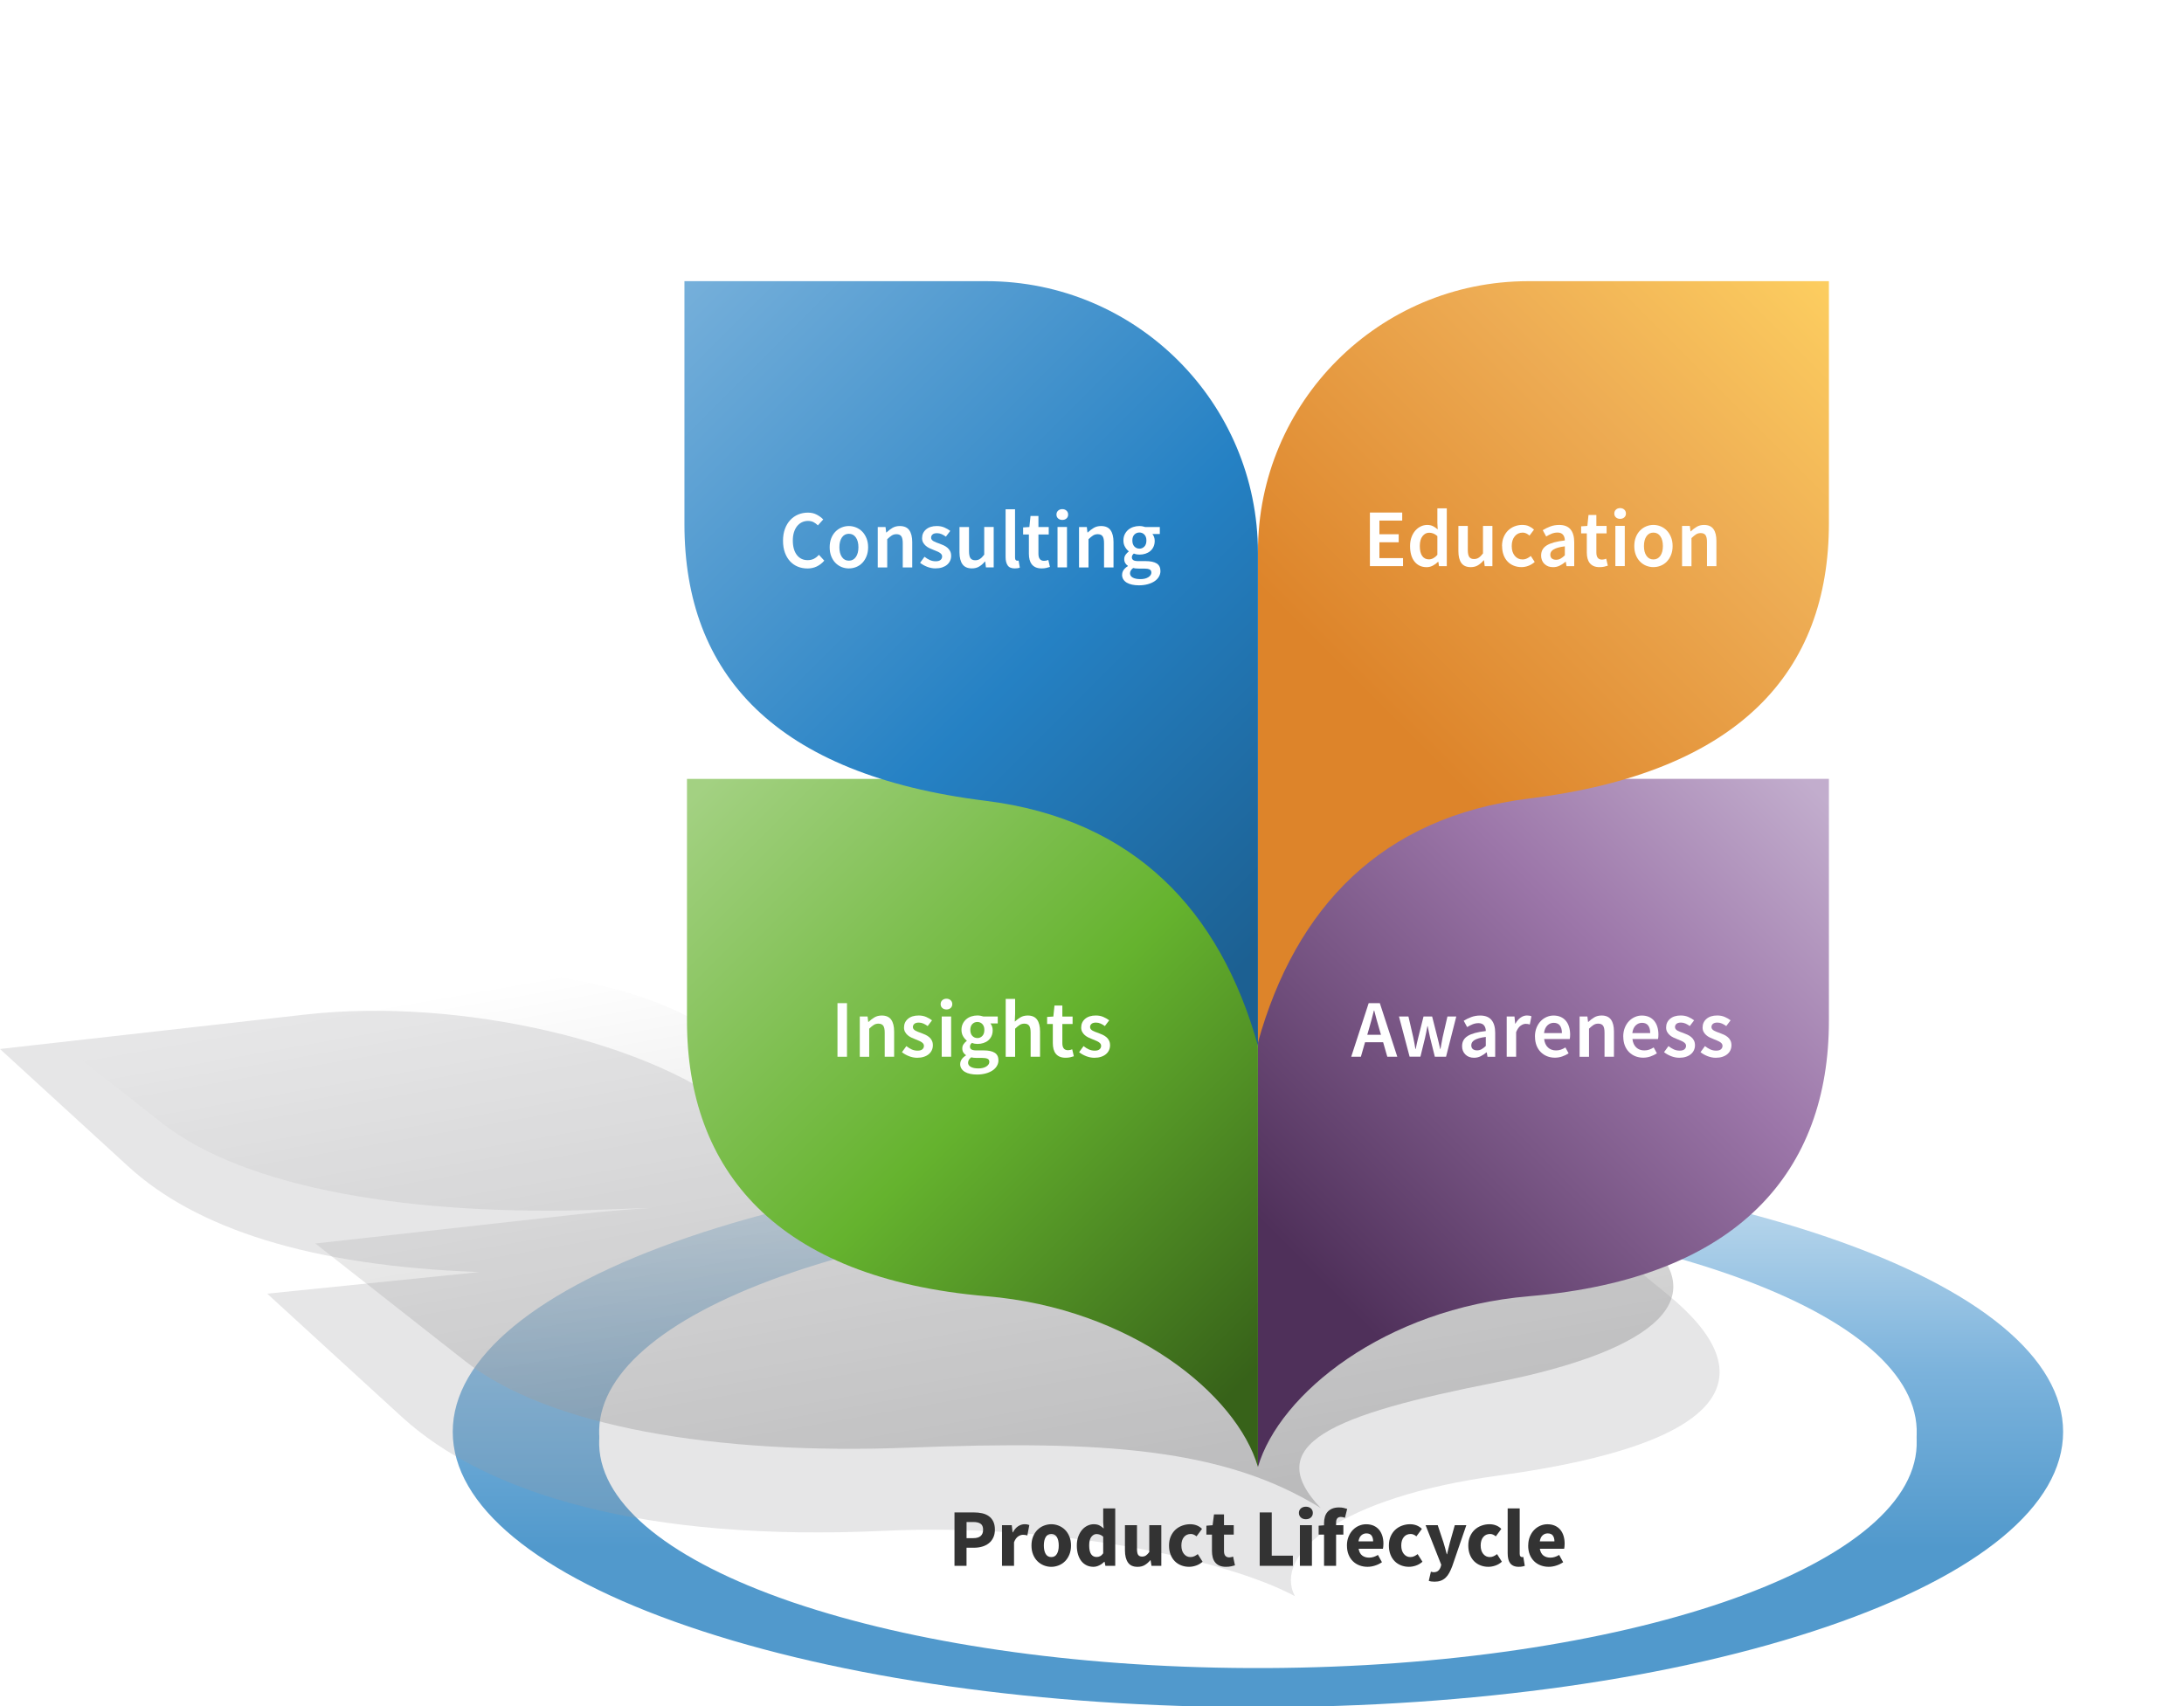
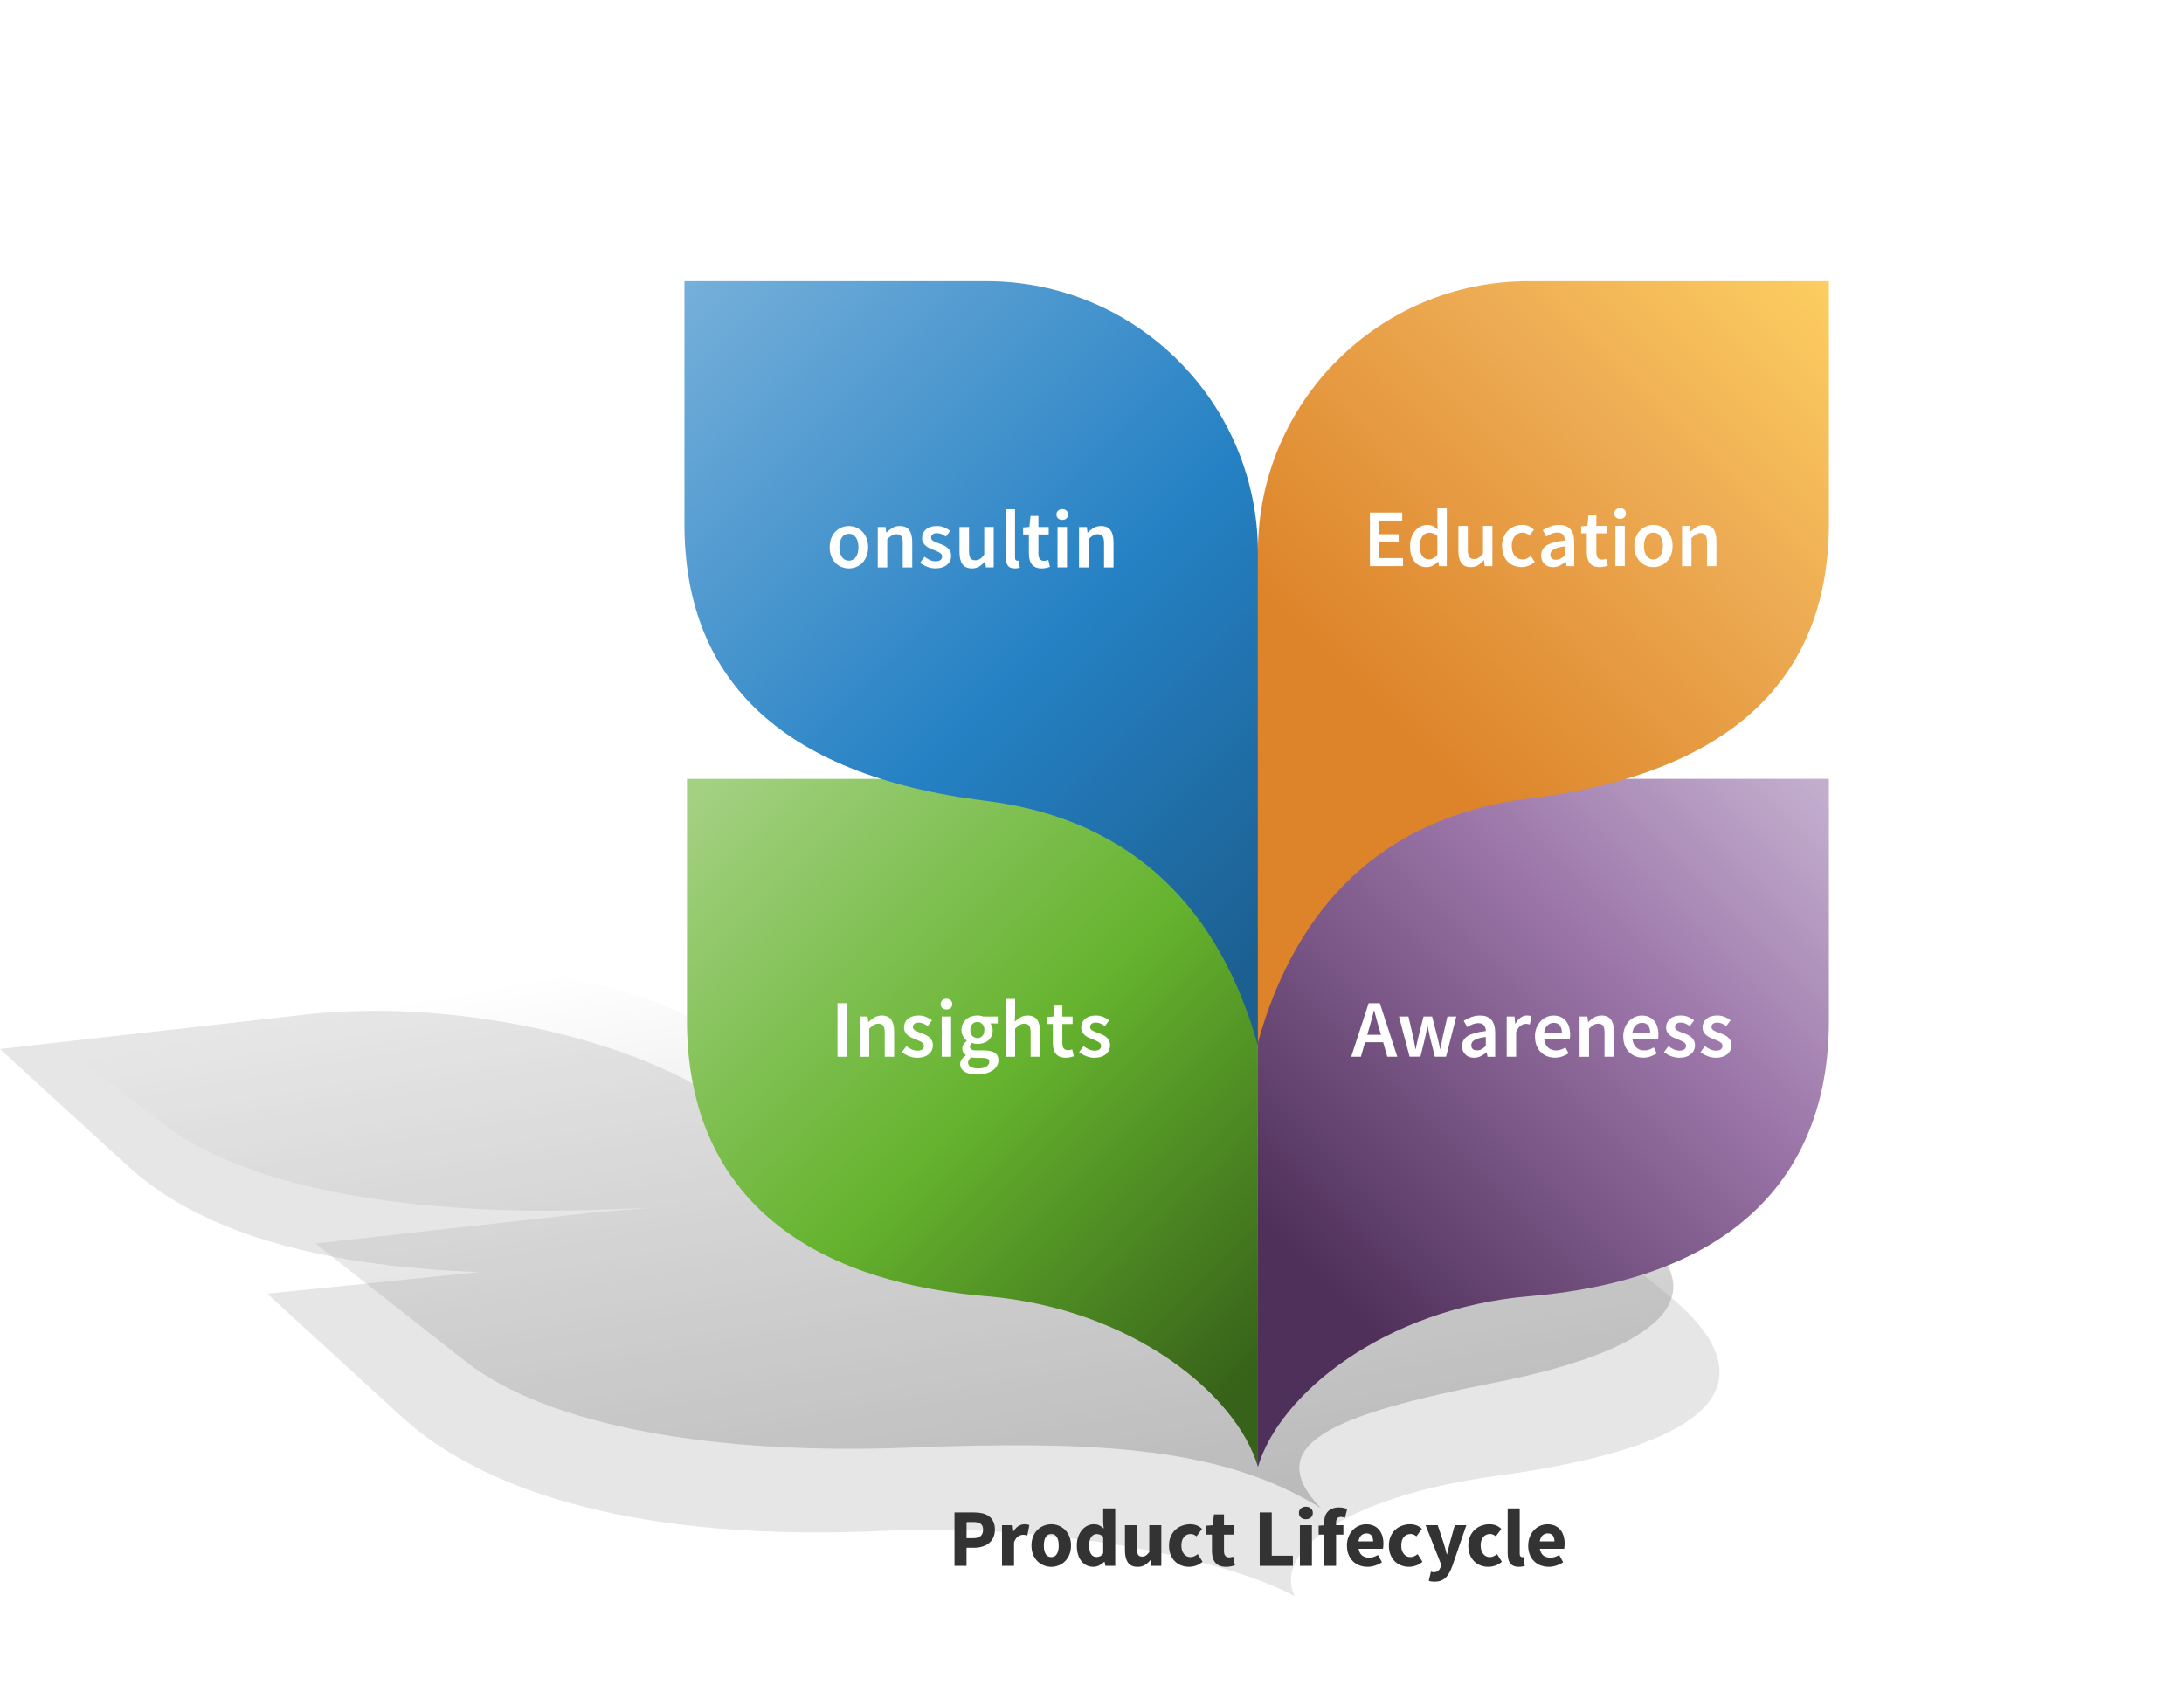
<svg xmlns="http://www.w3.org/2000/svg" width="800" height="625" viewBox="0 0 800 625" fill="none">
  <g id="00-product-lifecycle-coliquio-solutions-framework-800x625" clip-path="url(#clip0_2_83)">
    <rect width="800" height="625" fill="white" />
    <g id="Group 1">
      <g id="cycle">
        <g id="Group">
-           <path id="Vector" d="M460.78 441.99C461.04 441.99 461.3 441.99 461.56 441.99H461.66C461.88 441.99 462.1 441.99 462.32 441.99H462.54C462.73 441.99 462.92 441.99 463.11 441.99H463.21C526.76 442.2 586.41 450.77 631.42 466.16C676.26 481.5 701.28 501.81 702.08 523.45C702.08 523.53 702.08 523.62 702.08 523.7V523.73C702.08 523.79 702.08 523.86 702.08 523.92V524C702.08 524.07 702.08 524.15 702.08 524.22V524.26C702.08 524.35 702.08 524.44 702.08 524.53C702.08 524.62 702.08 524.71 702.08 524.8V524.83C702.08 524.91 702.08 524.98 702.08 525.06V525.14C702.08 525.2 702.08 525.27 702.08 525.33V525.36C702.08 525.44 702.08 525.52 702.08 525.6C701.28 547.25 676.26 567.56 631.42 582.89C586.58 598.22 527.2 606.78 463.91 607.06H463.89C463.66 607.06 463.42 607.06 463.19 607.06H463.1C462.92 607.06 462.73 607.06 462.54 607.06H462.31C462.09 607.06 461.87 607.06 461.65 607.06H461.55C461.29 607.06 461.03 607.06 460.77 607.06C460.51 607.06 460.25 607.06 459.99 607.06H459.89C459.67 607.06 459.45 607.06 459.23 607.06H459C458.82 607.06 458.62 607.06 458.44 607.06H458.36C458.12 607.06 457.89 607.06 457.65 607.06H457.64C394.83 606.79 335.88 598.36 291.17 583.24L291.11 583.22C290.96 583.17 290.81 583.12 290.65 583.07C290.48 583.01 290.31 582.95 290.14 582.9C289.97 582.84 289.8 582.78 289.63 582.72C289.48 582.67 289.33 582.62 289.18 582.56L289.12 582.54C244.76 567.19 220.1 546.93 219.48 525.36V525.33C219.48 525.26 219.48 525.2 219.48 525.13V525.06C219.48 524.98 219.48 524.91 219.48 524.83V524.8C219.48 524.71 219.48 524.62 219.48 524.53C219.48 524.44 219.48 524.35 219.48 524.26V524.22C219.48 524.15 219.48 524.07 219.48 524V523.93C219.48 523.87 219.48 523.8 219.48 523.73V523.69C220.1 501.95 245.14 481.55 290.15 466.16C335.15 450.77 394.8 442.2 458.35 441.99H458.45C458.64 441.99 458.83 441.99 459.03 441.99H459.24C459.46 441.99 459.68 441.99 459.9 441.99H460C460.26 441.99 460.52 441.99 460.78 441.99M460.78 423.65C382 423.65 307.93 434.14 252.23 453.19C196.52 472.24 165.84 497.57 165.84 524.52C165.84 551.47 196.52 576.8 252.23 595.85C307.93 614.9 382 625.4 460.78 625.4C539.56 625.4 613.63 614.91 669.34 595.85C725.05 576.8 755.72 551.47 755.72 524.52C755.72 497.57 725.05 472.24 669.34 453.19C613.63 434.14 539.57 423.65 460.78 423.65Z" fill="url(#paint0_linear_2_83)" />
          <g id="Vector_2" filter="url(#filter0_d_2_83)">
            <path d="M460.78 441.99C460.52 441.99 460.26 441.99 460 441.99H459.9C459.68 441.99 459.46 441.99 459.24 441.99H459.03C458.84 441.99 458.64 441.99 458.45 441.99H458.35C327.01 442.43 220.78 478.77 219.48 523.69V523.73C219.48 523.79 219.48 523.86 219.48 523.93V524C219.48 524.08 219.48 524.15 219.48 524.22V524.26C219.48 524.35 219.48 524.44 219.48 524.53C219.48 524.62 219.48 524.71 219.48 524.8V524.83C219.48 524.91 219.48 524.98 219.48 525.06V525.13C219.48 525.19 219.48 525.26 219.48 525.33V525.36C220.13 547.64 246.58 567.81 289.12 582.54L289.18 582.56C289.33 582.61 289.48 582.66 289.63 582.72C289.8 582.78 289.97 582.84 290.14 582.9C290.31 582.96 290.48 583.02 290.65 583.07C290.8 583.12 290.96 583.17 291.11 583.22L291.17 583.24C334.07 597.74 392.77 606.78 457.64 607.06H457.65C457.89 607.06 458.12 607.06 458.36 607.06H458.44C458.63 607.06 458.81 607.06 459 607.06H459.23C459.45 607.06 459.67 607.06 459.89 607.06H459.99C460.25 607.06 460.51 607.06 460.77 607.06C461.03 607.06 461.29 607.06 461.55 607.06H461.65C461.87 607.06 462.09 607.06 462.31 607.06H462.54C462.73 607.06 462.91 607.06 463.1 607.06H463.19C463.43 607.06 463.66 607.06 463.89 607.06H463.91C594.7 606.49 700.42 570.34 702.07 525.6C702.07 525.52 702.07 525.43 702.07 525.35V525.32C702.07 525.25 702.07 525.19 702.07 525.13V525.05C702.07 524.97 702.07 524.9 702.07 524.82V524.79C702.07 524.7 702.07 524.61 702.07 524.52C702.07 524.43 702.07 524.34 702.07 524.25V524.21C702.07 524.13 702.07 524.06 702.07 523.99V523.91C702.07 523.85 702.07 523.78 702.07 523.72V523.69C702.07 523.61 702.07 523.53 702.07 523.45C700.4 478.63 594.31 442.43 463.2 441.98H463.1C462.91 441.98 462.71 441.98 462.53 441.98H462.31C462.09 441.98 461.87 441.98 461.65 441.98H461.55C461.29 441.98 461.03 441.98 460.77 441.98" fill="white" />
          </g>
        </g>
      </g>
      <g id="shadow02" style="mix-blend-mode:multiply" opacity="0.5" filter="url(#filter1_f_2_83)">
        <g id="Group_2">
          <path id="Vector_3" d="M488.38 363.74L433.45 320.6L336.92 331.33C290.33 336.51 226.08 350.05 265.63 381.11C226.08 350.05 147.55 352.38 100.96 357.55L4.43 368.28L59.36 411.42C89.7 435.25 150.83 445.85 222.09 443.07C227.7 442.85 233.15 442.67 238.44 442.53C228.94 443.1 220.02 443.9 212.03 444.79L115.5 455.52L170.43 498.66C200.77 522.49 261.9 533.09 333.16 530.31C404.32 527.53 448.48 530.55 483.81 552.47C461.47 529.1 487.96 518.24 547.67 506.47C607.46 494.68 629.78 474.8 599.44 450.98L544.51 407.84L447.98 418.57C440 419.46 431.49 420.59 423.09 422.01C427.38 421.09 431.88 420.16 436.59 419.23C496.38 407.44 518.7 387.56 488.36 363.74H488.38Z" fill="url(#paint1_linear_2_83)" fill-opacity="0.8" />
        </g>
      </g>
      <g id="shadow01" style="mix-blend-mode:multiply" opacity="0.5" filter="url(#filter2_f_2_83)">
        <g id="Group_3" style="mix-blend-mode:multiply">
          <g id="Vector_4" style="mix-blend-mode:multiply">
            <path d="M494.91 379.21L440.47 334.59L320.43 348.13C261.9 354.73 240.15 381.84 271.6 409.08C240.16 381.84 168.54 365.26 111.89 371.66L0 384.28L47.03 427.34C71.52 449.76 113.06 463.78 175.68 465.99L97.89 473.91L147.11 518.98C178.05 547.31 236.02 564.9 324.15 560.77C385.75 557.88 448.69 570.95 474.3 584.71C466.38 569.4 490.7 548.47 548.81 540.55C634.57 528.87 646.89 503.76 610.96 474.32L553.85 427.52L469.55 436.1C518.23 422.18 523.28 402.47 494.91 379.21V379.21Z" fill="#9B9B9E" fill-opacity="0.5" />
          </g>
        </g>
      </g>
      <g id="insighs">
        <path id="Vector_5" d="M361.72 285.335C416.43 285.335 460.78 329.685 460.78 384.395V537.375C453.01 510.715 414.4 479.335 361.42 474.845C284.35 468.315 251.64 428.665 251.64 373.955V285.325H361.72V285.335Z" fill="url(#paint2_linear_2_83)" />
        <g id="Group_4">
          <path id="Vector_6" d="M306.77 367.485H310.25V387.125H306.77V367.485Z" fill="white" />
          <path id="Vector_7" d="M314.94 372.375H317.79L318.03 374.355H318.15C318.81 373.715 319.53 373.165 320.3 372.705C321.07 372.245 321.97 372.015 322.99 372.015C324.57 372.015 325.72 372.525 326.44 373.535C327.16 374.545 327.52 375.995 327.52 377.875V387.125H324.07V378.325C324.07 377.105 323.89 376.245 323.53 375.745C323.17 375.245 322.58 374.995 321.76 374.995C321.12 374.995 320.55 375.155 320.06 375.465C319.57 375.775 319.01 376.235 318.39 376.835V387.135H314.94V372.395V372.375Z" fill="white" />
          <path id="Vector_8" d="M332.01 383.225C332.67 383.745 333.33 384.155 333.98 384.445C334.63 384.735 335.34 384.885 336.1 384.885C336.9 384.885 337.49 384.725 337.87 384.385C338.25 384.055 338.44 383.625 338.44 383.105C338.44 382.805 338.35 382.535 338.17 382.305C337.99 382.075 337.75 381.865 337.45 381.685C337.15 381.505 336.81 381.335 336.43 381.185C336.05 381.035 335.67 380.875 335.29 380.715C334.81 380.535 334.32 380.325 333.82 380.085C333.32 379.845 332.87 379.555 332.48 379.215C332.09 378.875 331.77 378.475 331.52 378.025C331.27 377.575 331.14 377.035 331.14 376.415C331.14 375.115 331.62 374.055 332.58 373.235C333.54 372.415 334.85 372.005 336.51 372.005C337.53 372.005 338.45 372.185 339.27 372.545C340.09 372.905 340.8 373.315 341.4 373.775L339.81 375.875C339.29 375.495 338.76 375.185 338.23 374.955C337.7 374.725 337.14 374.605 336.56 374.605C335.82 374.605 335.27 374.765 334.92 375.075C334.57 375.385 334.39 375.775 334.39 376.235C334.39 376.535 334.48 376.795 334.65 377.005C334.82 377.215 335.04 377.405 335.33 377.565C335.61 377.725 335.94 377.875 336.31 378.015C336.68 378.155 337.07 378.295 337.47 378.435C337.97 378.615 338.47 378.825 338.97 379.055C339.47 379.285 339.93 379.575 340.34 379.915C340.75 380.255 341.08 380.675 341.33 381.165C341.58 381.655 341.71 382.245 341.71 382.925C341.71 383.565 341.58 384.165 341.33 384.715C341.08 385.265 340.71 385.745 340.23 386.155C339.75 386.565 339.15 386.895 338.43 387.135C337.71 387.375 336.89 387.495 335.97 387.495C334.95 387.495 333.94 387.295 332.95 386.905C331.96 386.515 331.1 386.025 330.38 385.445L332 383.225H332.01Z" fill="white" />
          <path id="Vector_9" d="M346.69 369.795C346.07 369.795 345.56 369.615 345.16 369.255C344.76 368.895 344.56 368.425 344.56 367.845C344.56 367.265 344.76 366.785 345.16 366.415C345.56 366.045 346.07 365.855 346.69 365.855C347.31 365.855 347.82 366.045 348.22 366.415C348.62 366.785 348.82 367.265 348.82 367.845C348.82 368.425 348.62 368.895 348.22 369.255C347.82 369.615 347.31 369.795 346.69 369.795ZM344.95 372.375H348.4V387.115H344.95V372.375Z" fill="white" />
          <path id="Vector_10" d="M351.72 389.795C351.72 389.175 351.9 388.595 352.26 388.065C352.62 387.535 353.14 387.055 353.82 386.635V386.515C353.44 386.275 353.12 385.955 352.87 385.555C352.62 385.155 352.49 384.655 352.49 384.055C352.49 383.455 352.65 382.945 352.99 382.475C353.32 382.005 353.7 381.615 354.12 381.315V381.195C353.62 380.815 353.17 380.285 352.78 379.615C352.39 378.945 352.19 378.165 352.19 377.285C352.19 376.405 352.35 375.695 352.67 375.035C352.99 374.375 353.42 373.815 353.95 373.365C354.48 372.915 355.1 372.575 355.8 372.345C356.5 372.115 357.24 371.995 358.02 371.995C358.42 371.995 358.81 372.035 359.18 372.105C359.55 372.175 359.89 372.265 360.19 372.365H365.48V374.915H362.78C363.02 375.195 363.22 375.555 363.38 375.985C363.54 376.415 363.62 376.895 363.62 377.415C363.62 378.235 363.47 378.955 363.18 379.575C362.89 380.195 362.49 380.715 361.99 381.135C361.49 381.555 360.9 381.875 360.22 382.095C359.54 382.315 358.81 382.425 358.03 382.425C357.71 382.425 357.38 382.395 357.04 382.335C356.7 382.275 356.36 382.175 356.02 382.035C355.8 382.235 355.62 382.435 355.49 382.635C355.36 382.835 355.3 383.105 355.3 383.445C355.3 383.865 355.47 384.195 355.83 384.435C356.18 384.675 356.81 384.795 357.71 384.795H360.32C362.1 384.795 363.45 385.075 364.36 385.655C365.27 386.225 365.73 387.155 365.73 388.435C365.73 389.155 365.54 389.835 365.17 390.475C364.8 391.115 364.27 391.665 363.59 392.125C362.91 392.585 362.08 392.955 361.11 393.225C360.14 393.495 359.05 393.635 357.85 393.635C356.97 393.635 356.15 393.555 355.4 393.395C354.65 393.235 354 392.995 353.46 392.675C352.92 392.355 352.49 391.955 352.18 391.475C351.87 390.995 351.71 390.435 351.71 389.795H351.72ZM354.6 389.285C354.6 389.945 354.94 390.465 355.61 390.835C356.28 391.205 357.21 391.395 358.39 391.395C359.57 391.395 360.56 391.155 361.29 390.685C362.02 390.215 362.39 389.655 362.39 389.015C362.39 388.435 362.16 388.045 361.71 387.845C361.26 387.645 360.61 387.545 359.77 387.545H357.76C356.96 387.545 356.29 387.475 355.75 387.335C354.99 387.915 354.61 388.565 354.61 389.285H354.6ZM358.02 380.275C358.72 380.275 359.32 380.015 359.82 379.505C360.32 378.995 360.57 378.255 360.57 377.295C360.57 376.335 360.32 375.655 359.83 375.145C359.34 374.635 358.73 374.375 358.01 374.375C357.29 374.375 356.68 374.625 356.18 375.125C355.68 375.625 355.43 376.345 355.43 377.285C355.43 378.225 355.68 378.985 356.18 379.495C356.68 380.005 357.29 380.265 358.01 380.265L358.02 380.275Z" fill="white" />
          <path id="Vector_11" d="M368.39 365.925H371.84V371.395L371.72 374.245C372.34 373.665 373.03 373.145 373.78 372.695C374.53 372.245 375.42 372.015 376.44 372.015C378.02 372.015 379.17 372.525 379.89 373.535C380.61 374.545 380.97 375.995 380.97 377.875V387.125H377.52V378.325C377.52 377.105 377.34 376.245 376.98 375.745C376.62 375.245 376.03 374.995 375.21 374.995C374.57 374.995 374 375.155 373.51 375.465C373.02 375.775 372.46 376.235 371.84 376.835V387.135H368.39V365.935V365.925Z" fill="white" />
          <path id="Vector_12" d="M385.66 375.115H383.56V372.535L385.84 372.385L386.26 368.365H389.14V372.385H392.89V375.115H389.14V382.145C389.14 383.865 389.83 384.725 391.21 384.725C391.47 384.725 391.74 384.695 392.01 384.635C392.28 384.575 392.53 384.495 392.75 384.395L393.35 386.945C392.95 387.085 392.49 387.205 391.98 387.325C391.47 387.435 390.92 387.485 390.34 387.485C389.48 387.485 388.75 387.355 388.16 387.095C387.57 386.835 387.09 386.465 386.72 385.995C386.35 385.525 386.08 384.965 385.91 384.315C385.74 383.665 385.65 382.935 385.65 382.135V375.105L385.66 375.115Z" fill="white" />
          <path id="Vector_13" d="M396.91 383.225C397.57 383.745 398.23 384.155 398.88 384.445C399.53 384.735 400.24 384.885 401 384.885C401.8 384.885 402.39 384.725 402.77 384.385C403.15 384.055 403.34 383.625 403.34 383.105C403.34 382.805 403.25 382.535 403.07 382.305C402.89 382.075 402.65 381.865 402.35 381.685C402.05 381.505 401.71 381.335 401.33 381.185C400.95 381.035 400.57 380.875 400.19 380.715C399.71 380.535 399.22 380.325 398.72 380.085C398.22 379.845 397.77 379.555 397.38 379.215C396.99 378.875 396.67 378.475 396.42 378.025C396.17 377.575 396.04 377.035 396.04 376.415C396.04 375.115 396.52 374.055 397.48 373.235C398.44 372.415 399.75 372.005 401.41 372.005C402.43 372.005 403.35 372.185 404.17 372.545C404.99 372.905 405.7 373.315 406.3 373.775L404.71 375.875C404.19 375.495 403.66 375.185 403.13 374.955C402.6 374.725 402.04 374.605 401.46 374.605C400.72 374.605 400.17 374.765 399.82 375.075C399.47 375.385 399.29 375.775 399.29 376.235C399.29 376.535 399.38 376.795 399.55 377.005C399.72 377.215 399.94 377.405 400.23 377.565C400.51 377.725 400.84 377.875 401.21 378.015C401.58 378.155 401.97 378.295 402.37 378.435C402.87 378.615 403.37 378.825 403.87 379.055C404.37 379.285 404.83 379.575 405.24 379.915C405.65 380.255 405.98 380.675 406.23 381.165C406.48 381.655 406.61 382.245 406.61 382.925C406.61 383.565 406.48 384.165 406.23 384.715C405.98 385.265 405.61 385.745 405.13 386.155C404.65 386.565 404.05 386.895 403.33 387.135C402.61 387.375 401.79 387.495 400.87 387.495C399.85 387.495 398.84 387.295 397.85 386.905C396.86 386.515 396 386.025 395.28 385.445L396.9 383.225H396.91Z" fill="white" />
        </g>
      </g>
      <g id="awareness">
        <path id="Vector_14" d="M559.85 285.33C505.14 285.33 460.79 329.68 460.79 384.39V537.37C468.56 510.71 507.17 479.33 560.15 474.84C637.22 468.31 669.93 428.66 669.93 373.95V285.32H559.85V285.33Z" fill="url(#paint3_linear_2_83)" />
        <g id="Group_5">
          <path id="Vector_15" d="M506.63 381.8H500.02L498.49 387.12H494.95L501.35 367.48H505.43L511.83 387.12H508.17L506.64 381.8H506.63ZM505.85 379.07L505.16 376.67C504.84 375.63 504.53 374.56 504.24 373.46C503.95 372.36 503.66 371.27 503.38 370.19H503.26C502.98 371.29 502.7 372.39 502.42 373.48C502.14 374.57 501.84 375.64 501.52 376.68L500.83 379.08H505.84L505.85 379.07Z" fill="white" />
          <path id="Vector_16" d="M512.43 372.37H515.91L517.68 380.03C517.84 380.73 517.98 381.43 518.09 382.13C518.2 382.83 518.32 383.54 518.46 384.26H518.58C518.72 383.54 518.87 382.83 519.02 382.13C519.17 381.43 519.34 380.73 519.52 380.03L521.44 372.37H524.59L526.54 380.03C526.72 380.73 526.89 381.43 527.05 382.13C527.21 382.83 527.37 383.54 527.53 384.26H527.65C527.79 383.54 527.92 382.83 528.04 382.13C528.16 381.43 528.29 380.73 528.43 380.03L530.2 372.37H533.44L529.69 387.11H525.58L523.87 380.23C523.71 379.53 523.56 378.83 523.42 378.14C523.28 377.45 523.13 376.71 522.97 375.93H522.85C522.71 376.71 522.57 377.45 522.43 378.15C522.29 378.85 522.14 379.55 521.98 380.25L520.3 387.1H516.34L512.44 372.36L512.43 372.37Z" fill="white" />
          <path id="Vector_17" d="M535.57 383.16C535.57 381.58 536.26 380.36 537.64 379.5C539.02 378.64 541.22 378.04 544.25 377.7C544.25 377.32 544.2 376.95 544.1 376.6C544 376.25 543.84 375.94 543.63 375.67C543.42 375.4 543.15 375.19 542.82 375.04C542.49 374.89 542.07 374.81 541.57 374.81C540.83 374.81 540.11 374.95 539.42 375.23C538.73 375.51 538.06 375.85 537.42 376.25L536.16 373.94C536.98 373.42 537.9 372.97 538.91 372.59C539.92 372.21 541.02 372.02 542.2 372.02C544.06 372.02 545.44 372.57 546.34 373.66C547.24 374.75 547.69 376.33 547.69 378.39V387.13H544.87L544.6 385.51H544.51C543.85 386.07 543.14 386.54 542.39 386.92C541.64 387.3 540.82 387.49 539.94 387.49C538.64 387.49 537.58 387.1 536.77 386.3C535.96 385.51 535.55 384.46 535.55 383.16H535.57ZM538.93 382.89C538.93 383.55 539.13 384.03 539.52 384.33C539.91 384.63 540.42 384.78 541.04 384.78C541.66 384.78 542.19 384.64 542.69 384.36C543.19 384.08 543.71 383.68 544.25 383.16V379.86C543.25 379.98 542.41 380.14 541.73 380.34C541.05 380.54 540.5 380.77 540.09 381.02C539.68 381.27 539.38 381.56 539.2 381.88C539.02 382.2 538.93 382.54 538.93 382.9V382.89Z" fill="white" />
          <path id="Vector_18" d="M551.91 372.37H554.76L555 374.98H555.12C555.64 374.02 556.27 373.28 557.01 372.77C557.75 372.26 558.51 372 559.29 372C559.99 372 560.55 372.1 560.97 372.3L560.37 375.3C560.11 375.22 559.87 375.16 559.65 375.12C559.43 375.08 559.16 375.06 558.84 375.06C558.26 375.06 557.65 375.29 557.01 375.74C556.37 376.19 555.82 376.98 555.36 378.1V387.11H551.91V372.37V372.37Z" fill="white" />
          <path id="Vector_19" d="M562.25 379.76C562.25 378.56 562.44 377.48 562.82 376.52C563.2 375.56 563.71 374.75 564.34 374.09C564.97 373.43 565.7 372.92 566.52 372.56C567.34 372.2 568.18 372.02 569.04 372.02C570.04 372.02 570.92 372.19 571.68 372.53C572.44 372.87 573.08 373.35 573.59 373.97C574.1 374.59 574.49 375.33 574.75 376.19C575.01 377.05 575.14 377.99 575.14 379.01C575.14 379.69 575.09 380.23 574.99 380.63H565.62C565.78 381.97 566.25 383 567.02 383.72C567.79 384.44 568.78 384.8 569.98 384.8C570.62 384.8 571.22 384.71 571.77 384.51C572.32 384.32 572.87 384.05 573.41 383.71L574.58 385.87C573.88 386.33 573.1 386.71 572.24 387.01C571.38 387.31 570.48 387.46 569.54 387.46C568.52 387.46 567.57 387.28 566.69 386.93C565.81 386.58 565.04 386.07 564.38 385.41C563.72 384.75 563.2 383.94 562.83 382.99C562.46 382.04 562.27 380.95 562.27 379.73L562.25 379.76ZM572.13 378.44C572.13 377.26 571.88 376.34 571.39 375.68C570.9 375.02 570.14 374.69 569.12 374.69C568.24 374.69 567.47 375.01 566.81 375.64C566.15 376.27 565.74 377.21 565.58 378.45H572.13V378.44Z" fill="white" />
          <path id="Vector_20" d="M578.61 372.37H581.46L581.7 374.35H581.82C582.48 373.71 583.2 373.16 583.97 372.7C584.74 372.24 585.64 372.01 586.66 372.01C588.24 372.01 589.39 372.52 590.11 373.53C590.83 374.54 591.19 375.99 591.19 377.87V387.12H587.74V378.32C587.74 377.1 587.56 376.24 587.2 375.74C586.84 375.24 586.25 374.99 585.43 374.99C584.79 374.99 584.22 375.15 583.73 375.46C583.24 375.77 582.68 376.23 582.06 376.83V387.13H578.61V372.39V372.37Z" fill="white" />
          <path id="Vector_21" d="M594.59 379.76C594.59 378.56 594.78 377.48 595.16 376.52C595.54 375.56 596.05 374.75 596.68 374.09C597.31 373.43 598.04 372.92 598.86 372.56C599.68 372.2 600.52 372.02 601.38 372.02C602.38 372.02 603.26 372.19 604.02 372.53C604.78 372.87 605.42 373.35 605.93 373.97C606.44 374.59 606.83 375.33 607.09 376.19C607.35 377.05 607.48 377.99 607.48 379.01C607.48 379.69 607.43 380.23 607.33 380.63H597.96C598.12 381.97 598.59 383 599.36 383.72C600.13 384.44 601.12 384.8 602.32 384.8C602.96 384.8 603.56 384.71 604.11 384.51C604.66 384.32 605.21 384.05 605.75 383.71L606.92 385.87C606.22 386.33 605.44 386.71 604.58 387.01C603.72 387.31 602.82 387.46 601.88 387.46C600.86 387.46 599.91 387.28 599.03 386.93C598.15 386.58 597.38 386.07 596.72 385.41C596.06 384.75 595.54 383.94 595.17 382.99C594.8 382.04 594.61 380.95 594.61 379.73L594.59 379.76ZM604.47 378.44C604.47 377.26 604.22 376.34 603.73 375.68C603.24 375.02 602.48 374.69 601.46 374.69C600.58 374.69 599.81 375.01 599.15 375.64C598.49 376.27 598.08 377.21 597.92 378.45H604.47V378.44Z" fill="white" />
          <path id="Vector_22" d="M611.17 383.22C611.83 383.74 612.49 384.15 613.14 384.44C613.79 384.73 614.5 384.88 615.26 384.88C616.06 384.88 616.65 384.72 617.03 384.38C617.41 384.05 617.6 383.62 617.6 383.1C617.6 382.8 617.51 382.53 617.33 382.3C617.15 382.07 616.91 381.86 616.61 381.68C616.31 381.5 615.97 381.33 615.59 381.18C615.21 381.03 614.83 380.87 614.45 380.71C613.97 380.53 613.48 380.32 612.98 380.08C612.48 379.84 612.03 379.55 611.64 379.21C611.25 378.87 610.93 378.47 610.68 378.02C610.43 377.57 610.3 377.03 610.3 376.41C610.3 375.11 610.78 374.05 611.74 373.23C612.7 372.41 614.01 372 615.67 372C616.69 372 617.61 372.18 618.43 372.54C619.25 372.9 619.96 373.31 620.56 373.77L618.97 375.87C618.45 375.49 617.92 375.18 617.39 374.95C616.86 374.72 616.3 374.6 615.72 374.6C614.98 374.6 614.43 374.76 614.08 375.07C613.73 375.38 613.55 375.77 613.55 376.23C613.55 376.53 613.64 376.79 613.81 377C613.98 377.21 614.2 377.4 614.49 377.56C614.77 377.72 615.1 377.87 615.47 378.01C615.84 378.15 616.23 378.29 616.63 378.43C617.13 378.61 617.63 378.82 618.13 379.05C618.63 379.28 619.09 379.57 619.5 379.91C619.91 380.25 620.24 380.67 620.49 381.16C620.74 381.65 620.87 382.24 620.87 382.92C620.87 383.56 620.74 384.16 620.49 384.71C620.24 385.26 619.87 385.74 619.39 386.15C618.91 386.56 618.31 386.89 617.59 387.13C616.87 387.37 616.05 387.49 615.13 387.49C614.11 387.49 613.1 387.29 612.11 386.9C611.12 386.51 610.26 386.02 609.54 385.44L611.16 383.22H611.17Z" fill="white" />
          <path id="Vector_23" d="M624.53 383.22C625.19 383.74 625.85 384.15 626.5 384.44C627.15 384.73 627.86 384.88 628.62 384.88C629.42 384.88 630.01 384.72 630.39 384.38C630.77 384.05 630.96 383.62 630.96 383.1C630.96 382.8 630.87 382.53 630.69 382.3C630.51 382.07 630.27 381.86 629.97 381.68C629.67 381.5 629.33 381.33 628.95 381.18C628.57 381.03 628.19 380.87 627.81 380.71C627.33 380.53 626.84 380.32 626.34 380.08C625.84 379.84 625.39 379.55 625 379.21C624.61 378.87 624.29 378.47 624.04 378.02C623.79 377.57 623.66 377.03 623.66 376.41C623.66 375.11 624.14 374.05 625.1 373.23C626.06 372.41 627.37 372 629.03 372C630.05 372 630.97 372.18 631.79 372.54C632.61 372.9 633.32 373.31 633.92 373.77L632.33 375.87C631.81 375.49 631.28 375.18 630.75 374.95C630.22 374.72 629.66 374.6 629.08 374.6C628.34 374.6 627.79 374.76 627.44 375.07C627.09 375.38 626.91 375.77 626.91 376.23C626.91 376.53 627 376.79 627.17 377C627.34 377.21 627.56 377.4 627.85 377.56C628.13 377.72 628.46 377.87 628.83 378.01C629.2 378.15 629.59 378.29 629.99 378.43C630.49 378.61 630.99 378.82 631.49 379.05C631.99 379.28 632.45 379.57 632.86 379.91C633.27 380.25 633.6 380.67 633.85 381.16C634.1 381.65 634.23 382.24 634.23 382.92C634.23 383.56 634.1 384.16 633.85 384.71C633.6 385.26 633.23 385.74 632.75 386.15C632.27 386.56 631.67 386.89 630.95 387.13C630.23 387.37 629.41 387.49 628.49 387.49C627.47 387.49 626.46 387.29 625.47 386.9C624.48 386.51 623.62 386.02 622.9 385.44L624.52 383.22H624.53Z" fill="white" />
        </g>
      </g>
      <g id="consulting">
        <path id="Vector_24" d="M361.28 103C416.23 103 460.78 147.55 460.78 202.5V383.09C446.96 333.64 415.55 300.12 360.98 293.35C283.87 283.79 250.71 246.97 250.71 192.01V103H361.28Z" fill="url(#paint4_linear_2_83)" />
-         <path id="Vector_25" d="M286.82 198.07C286.82 196.46 287.06 195.02 287.53 193.74C288 192.46 288.65 191.38 289.48 190.5C290.3 189.62 291.27 188.94 292.38 188.48C293.49 188.02 294.67 187.79 295.94 187.79C297.21 187.79 298.23 188.04 299.18 188.54C300.14 189.04 300.92 189.63 301.55 190.29L299.59 192.46C299.09 191.96 298.55 191.56 297.98 191.27C297.41 190.98 296.74 190.83 295.97 190.83C295.15 190.83 294.4 191 293.72 191.33C293.05 191.66 292.46 192.13 291.97 192.75C291.48 193.36 291.1 194.11 290.82 195C290.55 195.89 290.41 196.88 290.41 197.99C290.41 200.24 290.9 202.01 291.87 203.28C292.85 204.56 294.17 205.2 295.84 205.2C296.72 205.2 297.49 205.03 298.15 204.69C298.8 204.35 299.41 203.87 299.97 203.24L301.93 205.38C301.13 206.31 300.21 207.01 299.19 207.51C298.16 208 297.03 208.25 295.78 208.25C294.53 208.25 293.34 208.03 292.25 207.59C291.16 207.15 290.22 206.49 289.41 205.63C288.61 204.77 287.97 203.7 287.51 202.43C287.05 201.16 286.82 199.72 286.82 198.09V198.07Z" fill="white" />
        <path id="Vector_26" d="M303.91 200.48C303.91 199.25 304.1 198.16 304.48 197.19C304.86 196.22 305.38 195.41 306.03 194.75C306.68 194.09 307.43 193.58 308.28 193.23C309.12 192.88 310.01 192.7 310.93 192.7C311.85 192.7 312.74 192.88 313.6 193.23C314.45 193.58 315.2 194.09 315.85 194.75C316.49 195.41 317.01 196.23 317.4 197.19C317.79 198.16 317.99 199.25 317.99 200.48C317.99 201.71 317.79 202.8 317.4 203.77C317.01 204.74 316.49 205.55 315.85 206.21C315.21 206.87 314.46 207.38 313.6 207.72C312.75 208.06 311.86 208.23 310.93 208.23C310 208.23 309.12 208.06 308.28 207.72C307.44 207.38 306.69 206.88 306.03 206.21C305.38 205.55 304.86 204.73 304.48 203.77C304.1 202.8 303.91 201.71 303.91 200.48ZM307.47 200.48C307.47 201.97 307.78 203.16 308.39 204.05C309 204.94 309.85 205.39 310.94 205.39C312.03 205.39 312.88 204.94 313.5 204.05C314.12 203.16 314.44 201.96 314.44 200.48C314.44 199 314.13 197.77 313.5 196.88C312.88 195.99 312.02 195.54 310.94 195.54C309.86 195.54 309 195.99 308.39 196.88C307.78 197.78 307.47 198.98 307.47 200.48Z" fill="white" />
        <path id="Vector_27" d="M321.5 193.06H324.37L324.61 195.05H324.73C325.39 194.41 326.11 193.85 326.89 193.39C327.66 192.93 328.56 192.7 329.59 192.7C331.18 192.7 332.34 193.21 333.06 194.22C333.78 195.24 334.15 196.69 334.15 198.58V207.87H330.68V199.03C330.68 197.8 330.5 196.94 330.14 196.44C329.78 195.94 329.18 195.69 328.36 195.69C327.72 195.69 327.15 195.85 326.66 196.16C326.17 196.47 325.61 196.93 324.99 197.53V207.88H321.52V193.07L321.5 193.06Z" fill="white" />
        <path id="Vector_28" d="M338.64 203.95C339.3 204.47 339.96 204.88 340.62 205.17C341.27 205.46 341.98 205.61 342.75 205.61C343.55 205.61 344.15 205.44 344.53 205.11C344.91 204.78 345.1 204.35 345.1 203.83C345.1 203.53 345.01 203.26 344.83 203.03C344.65 202.8 344.41 202.59 344.11 202.41C343.81 202.23 343.47 202.06 343.08 201.91C342.7 201.76 342.32 201.6 341.93 201.44C341.45 201.26 340.95 201.05 340.45 200.81C339.95 200.57 339.5 200.28 339.11 199.94C338.72 199.6 338.4 199.2 338.14 198.75C337.89 198.3 337.76 197.76 337.76 197.14C337.76 195.83 338.24 194.77 339.21 193.94C340.18 193.12 341.49 192.7 343.16 192.7C344.19 192.7 345.11 192.88 345.94 193.24C346.76 193.6 347.48 194.01 348.08 194.48L346.48 196.59C345.96 196.21 345.43 195.9 344.9 195.67C344.37 195.44 343.81 195.32 343.23 195.32C342.49 195.32 341.94 195.48 341.59 195.79C341.24 196.1 341.06 196.49 341.06 196.95C341.06 197.25 341.15 197.51 341.32 197.72C341.49 197.93 341.72 198.12 342 198.28C342.28 198.44 342.61 198.59 342.98 198.73C343.35 198.87 343.74 199.01 344.14 199.15C344.64 199.33 345.15 199.54 345.65 199.77C346.15 200 346.61 200.29 347.02 200.63C347.43 200.97 347.76 201.39 348.02 201.88C348.27 202.37 348.4 202.96 348.4 203.64C348.4 204.28 348.27 204.88 348.02 205.43C347.77 205.98 347.4 206.47 346.92 206.88C346.44 207.29 345.83 207.62 345.11 207.86C344.39 208.1 343.56 208.22 342.64 208.22C341.61 208.22 340.6 208.02 339.61 207.63C338.61 207.24 337.76 206.75 337.03 206.17L338.66 203.94L338.64 203.95Z" fill="white" />
        <path id="Vector_29" d="M351.48 193.06H354.95V201.9C354.95 203.13 355.13 203.99 355.49 204.49C355.85 204.99 356.44 205.24 357.24 205.24C357.88 205.24 358.45 205.08 358.94 204.76C359.43 204.44 359.96 203.92 360.52 203.19V193.05H363.99V207.86H361.15L360.88 205.69H360.79C360.15 206.45 359.45 207.07 358.69 207.53C357.94 207.99 357.05 208.22 356.02 208.22C354.43 208.22 353.28 207.71 352.55 206.7C351.83 205.68 351.46 204.23 351.46 202.34V193.05L351.48 193.06Z" fill="white" />
        <path id="Vector_30" d="M368.34 186.57H371.81V204.25C371.81 204.67 371.89 204.97 372.05 205.14C372.21 205.31 372.38 205.4 372.56 205.4H372.79C372.86 205.4 372.97 205.38 373.11 205.34L373.56 207.93C373.1 208.13 372.48 208.23 371.72 208.23C370.47 208.23 369.6 207.86 369.1 207.11C368.6 206.37 368.35 205.35 368.35 204.06V186.56L368.34 186.57Z" fill="white" />
        <path id="Vector_31" d="M376.88 195.8H374.77V193.21L377.06 193.06L377.48 189.02H380.38V193.06H384.15V195.8H380.38V202.86C380.38 204.59 381.07 205.45 382.46 205.45C382.72 205.45 382.99 205.42 383.26 205.36C383.53 205.3 383.78 205.22 384 205.12L384.6 207.68C384.2 207.82 383.74 207.95 383.23 208.06C382.72 208.17 382.17 208.23 381.59 208.23C380.72 208.23 380 208.1 379.4 207.84C378.81 207.58 378.32 207.21 377.95 206.74C377.58 206.27 377.31 205.7 377.14 205.05C376.97 204.4 376.88 203.67 376.88 202.86V195.8V195.8Z" fill="white" />
        <path id="Vector_32" d="M389.12 190.46C388.5 190.46 387.98 190.28 387.58 189.92C387.18 189.56 386.98 189.09 386.98 188.5C386.98 187.91 387.18 187.44 387.58 187.07C387.98 186.7 388.49 186.51 389.12 186.51C389.75 186.51 390.26 186.7 390.66 187.07C391.06 187.44 391.26 187.92 391.26 188.5C391.26 189.08 391.06 189.56 390.66 189.92C390.26 190.28 389.74 190.46 389.12 190.46ZM387.37 193.05H390.84V207.86H387.37V193.05Z" fill="white" />
        <path id="Vector_33" d="M395.23 193.06H398.1L398.34 195.05H398.46C399.12 194.41 399.84 193.85 400.62 193.39C401.39 192.93 402.29 192.7 403.32 192.7C404.91 192.7 406.07 193.21 406.79 194.22C407.51 195.24 407.88 196.69 407.88 198.58V207.87H404.41V199.03C404.41 197.8 404.23 196.94 403.87 196.44C403.51 195.94 402.91 195.69 402.09 195.69C401.45 195.69 400.88 195.85 400.39 196.16C399.9 196.47 399.34 196.93 398.72 197.53V207.88H395.25V193.07L395.23 193.06Z" fill="white" />
-         <path id="Vector_34" d="M411.03 210.55C411.03 209.93 411.21 209.35 411.57 208.82C411.93 208.29 412.45 207.81 413.14 207.39V207.27C412.76 207.03 412.44 206.71 412.19 206.3C411.94 205.9 411.81 205.4 411.81 204.79C411.81 204.18 411.98 203.68 412.31 203.21C412.64 202.74 413.02 202.35 413.44 202.05V201.93C412.94 201.55 412.49 201.02 412.1 200.35C411.71 199.68 411.51 198.9 411.51 198.01C411.51 197.12 411.67 196.41 411.99 195.75C412.31 195.09 412.74 194.53 413.27 194.08C413.8 193.63 414.42 193.29 415.13 193.05C415.83 192.82 416.58 192.7 417.36 192.7C417.76 192.7 418.15 192.74 418.52 192.81C418.89 192.88 419.23 192.97 419.53 193.07H424.84V195.63H422.13C422.37 195.91 422.57 196.27 422.73 196.7C422.89 197.13 422.97 197.61 422.97 198.13C422.97 198.95 422.82 199.68 422.53 200.3C422.24 200.92 421.84 201.45 421.34 201.87C420.84 202.29 420.24 202.61 419.56 202.84C418.88 203.06 418.14 203.17 417.36 203.17C417.04 203.17 416.71 203.14 416.36 203.08C416.02 203.02 415.68 202.92 415.33 202.78C415.11 202.98 414.93 203.18 414.8 203.38C414.67 203.58 414.6 203.85 414.6 204.19C414.6 204.61 414.78 204.94 415.13 205.19C415.48 205.43 416.11 205.55 417.02 205.55H419.64C421.43 205.55 422.78 205.84 423.7 206.41C424.61 206.98 425.07 207.91 425.07 209.2C425.07 209.92 424.88 210.61 424.51 211.25C424.14 211.89 423.61 212.45 422.93 212.91C422.25 213.37 421.42 213.74 420.44 214.01C419.46 214.28 418.37 214.42 417.17 214.42C416.28 214.42 415.47 214.34 414.71 214.18C413.96 214.02 413.31 213.78 412.76 213.46C412.22 213.14 411.79 212.74 411.48 212.25C411.17 211.77 411.01 211.2 411.01 210.56L411.03 210.55ZM413.93 210.04C413.93 210.7 414.27 211.22 414.94 211.59C415.61 211.96 416.54 212.15 417.73 212.15C418.92 212.15 419.91 211.91 420.64 211.44C421.37 210.97 421.74 210.41 421.74 209.77C421.74 209.19 421.51 208.79 421.06 208.59C420.61 208.39 419.96 208.29 419.11 208.29H417.09C416.29 208.29 415.61 208.22 415.07 208.08C414.31 208.66 413.92 209.32 413.92 210.04H413.93ZM417.37 200.99C418.07 200.99 418.68 200.73 419.18 200.22C419.68 199.71 419.93 198.97 419.93 198C419.93 197.03 419.68 196.36 419.19 195.84C418.7 195.33 418.09 195.07 417.37 195.07C416.65 195.07 416.03 195.32 415.53 195.82C415.03 196.32 414.78 197.05 414.78 197.99C414.78 198.93 415.03 199.69 415.53 200.21C416.03 200.72 416.65 200.98 417.37 200.98V200.99Z" fill="white" />
      </g>
      <g id="education">
        <path id="Vector_35" d="M559.85 103C505.14 103 460.79 147.35 460.79 202.06V381.85C474.55 332.62 505.82 299.25 560.15 292.51C636.91 282.99 669.93 246.33 669.93 191.62V103H559.85V103Z" fill="url(#paint5_linear_2_83)" />
        <g id="Group_6">
          <path id="Vector_36" d="M501.8 187.76H513.63V190.7H505.28V195.71H512.34V198.65H505.28V204.45H513.93V207.39H501.8V187.75V187.76Z" fill="white" />
          <path id="Vector_37" d="M516.51 200.04C516.51 198.84 516.68 197.76 517.03 196.8C517.38 195.84 517.85 195.03 518.43 194.37C519.01 193.71 519.68 193.2 520.43 192.84C521.18 192.48 521.96 192.3 522.76 192.3C523.6 192.3 524.31 192.45 524.89 192.74C525.47 193.03 526.05 193.43 526.63 193.93L526.51 191.56V186.21H529.96V207.41H527.11L526.87 205.82H526.75C526.21 206.36 525.58 206.82 524.86 207.2C524.14 207.58 523.38 207.77 522.58 207.77C520.72 207.77 519.24 207.09 518.15 205.74C517.06 204.39 516.51 202.49 516.51 200.05V200.04ZM520.08 200.01C520.08 201.61 520.36 202.83 520.94 203.66C521.52 204.49 522.34 204.91 523.42 204.91C524.5 204.91 525.55 204.36 526.51 203.26V196.38C525.99 195.92 525.48 195.6 524.99 195.42C524.5 195.24 524 195.15 523.5 195.15C522.54 195.15 521.73 195.57 521.07 196.41C520.41 197.25 520.08 198.45 520.08 200.01V200.01Z" fill="white" />
          <path id="Vector_38" d="M534.21 192.66H537.66V201.46C537.66 202.68 537.84 203.54 538.2 204.04C538.56 204.54 539.14 204.79 539.94 204.79C540.58 204.79 541.15 204.63 541.64 204.31C542.13 203.99 542.66 203.47 543.22 202.75V192.66H546.67V207.4H543.85L543.58 205.24H543.49C542.85 206 542.15 206.61 541.4 207.07C540.65 207.53 539.76 207.76 538.74 207.76C537.16 207.76 536.01 207.25 535.29 206.24C534.57 205.23 534.21 203.78 534.21 201.9V192.65V192.66Z" fill="white" />
          <path id="Vector_39" d="M550.19 200.04C550.19 198.82 550.39 197.73 550.79 196.77C551.19 195.81 551.73 195 552.41 194.34C553.09 193.68 553.88 193.17 554.77 192.82C555.66 192.47 556.6 192.29 557.58 192.29C558.56 192.29 559.38 192.45 560.09 192.79C560.8 193.13 561.41 193.53 561.91 194.01L560.26 196.2C559.86 195.86 559.46 195.59 559.06 195.4C558.66 195.21 558.23 195.11 557.77 195.11C556.57 195.11 555.6 195.56 554.86 196.45C554.12 197.34 553.75 198.54 553.75 200.04C553.75 201.54 554.12 202.71 554.85 203.6C555.58 204.49 556.53 204.94 557.69 204.94C558.29 204.94 558.85 204.81 559.36 204.56C559.87 204.31 560.33 204.01 560.73 203.67L562.17 205.86C561.47 206.48 560.7 206.95 559.86 207.27C559.02 207.59 558.18 207.75 557.34 207.75C556.34 207.75 555.4 207.58 554.53 207.24C553.66 206.9 552.9 206.4 552.26 205.74C551.62 205.08 551.12 204.27 550.76 203.31C550.4 202.35 550.22 201.26 550.22 200.04H550.19Z" fill="white" />
          <path id="Vector_40" d="M564.52 203.44C564.52 201.86 565.21 200.64 566.59 199.78C567.97 198.92 570.17 198.32 573.2 197.98C573.2 197.6 573.15 197.23 573.05 196.88C572.95 196.53 572.79 196.22 572.58 195.95C572.37 195.68 572.1 195.47 571.77 195.32C571.44 195.17 571.02 195.09 570.52 195.09C569.78 195.09 569.06 195.23 568.37 195.51C567.68 195.79 567.01 196.13 566.37 196.53L565.11 194.22C565.93 193.7 566.85 193.25 567.86 192.87C568.87 192.49 569.97 192.3 571.15 192.3C573.01 192.3 574.39 192.85 575.29 193.94C576.19 195.03 576.64 196.61 576.64 198.67V207.41H573.82L573.55 205.79H573.46C572.8 206.35 572.09 206.82 571.34 207.2C570.59 207.58 569.77 207.77 568.89 207.77C567.59 207.77 566.53 207.38 565.72 206.58C564.91 205.79 564.5 204.74 564.5 203.44H564.52ZM567.88 203.17C567.88 203.83 568.08 204.31 568.47 204.61C568.86 204.91 569.37 205.06 569.99 205.06C570.61 205.06 571.14 204.92 571.64 204.64C572.14 204.36 572.66 203.96 573.2 203.44V200.14C572.2 200.26 571.36 200.42 570.68 200.62C570 200.82 569.45 201.05 569.04 201.3C568.63 201.55 568.34 201.84 568.15 202.16C567.97 202.48 567.88 202.82 567.88 203.18V203.17Z" fill="white" />
          <path id="Vector_41" d="M581.27 195.39H579.17V192.81L581.45 192.66L581.87 188.64H584.75V192.66H588.5V195.39H584.75V202.42C584.75 204.14 585.44 205 586.82 205C587.08 205 587.34 204.97 587.61 204.91C587.88 204.85 588.13 204.77 588.35 204.67L588.95 207.22C588.55 207.36 588.09 207.48 587.58 207.6C587.07 207.71 586.52 207.76 585.94 207.76C585.08 207.76 584.35 207.63 583.76 207.37C583.17 207.11 582.69 206.74 582.32 206.27C581.95 205.8 581.68 205.24 581.51 204.59C581.34 203.94 581.25 203.21 581.25 202.41V195.38L581.27 195.39Z" fill="white" />
          <path id="Vector_42" d="M593.45 190.07C592.83 190.07 592.32 189.89 591.92 189.53C591.52 189.17 591.32 188.7 591.32 188.12C591.32 187.54 591.52 187.06 591.92 186.69C592.32 186.32 592.83 186.13 593.45 186.13C594.07 186.13 594.58 186.32 594.98 186.69C595.38 187.06 595.58 187.54 595.58 188.12C595.58 188.7 595.38 189.17 594.98 189.53C594.58 189.89 594.07 190.07 593.45 190.07ZM591.71 192.65H595.16V207.39H591.71V192.65Z" fill="white" />
          <path id="Vector_43" d="M598.64 200.04C598.64 198.82 598.83 197.73 599.21 196.77C599.59 195.81 600.11 195 600.76 194.34C601.41 193.68 602.16 193.17 603 192.82C603.84 192.47 604.72 192.29 605.64 192.29C606.56 192.29 607.45 192.47 608.3 192.82C609.15 193.17 609.9 193.68 610.54 194.34C611.18 195 611.7 195.81 612.09 196.77C612.48 197.73 612.68 198.82 612.68 200.04C612.68 201.26 612.48 202.35 612.09 203.31C611.7 204.27 611.18 205.08 610.54 205.74C609.9 206.4 609.15 206.9 608.3 207.24C607.45 207.58 606.56 207.75 605.64 207.75C604.72 207.75 603.84 207.58 603 207.24C602.16 206.9 601.41 206.4 600.76 205.74C600.11 205.08 599.59 204.27 599.21 203.31C598.83 202.35 598.64 201.26 598.64 200.04ZM602.18 200.04C602.18 201.52 602.48 202.71 603.1 203.6C603.71 204.49 604.56 204.94 605.64 204.94C606.72 204.94 607.57 204.49 608.19 203.6C608.81 202.71 609.12 201.52 609.12 200.04C609.12 198.56 608.81 197.34 608.19 196.45C607.57 195.56 606.72 195.11 605.64 195.11C604.56 195.11 603.71 195.56 603.1 196.45C602.49 197.34 602.18 198.54 602.18 200.04Z" fill="white" />
          <path id="Vector_44" d="M616.14 192.66H618.99L619.23 194.64H619.35C620.01 194 620.73 193.45 621.5 192.99C622.27 192.53 623.17 192.3 624.19 192.3C625.77 192.3 626.92 192.81 627.64 193.82C628.36 194.83 628.72 196.28 628.72 198.16V207.41H625.27V198.61C625.27 197.39 625.09 196.53 624.73 196.03C624.37 195.53 623.78 195.28 622.96 195.28C622.32 195.28 621.75 195.44 621.26 195.75C620.77 196.06 620.21 196.52 619.59 197.12V207.42H616.14V192.68V192.66Z" fill="white" />
        </g>
      </g>
      <g id="product-lifecycle">
        <path id="Vector_45" d="M349.64 554.05H356.78C357.84 554.05 358.83 554.15 359.77 554.36C360.7 554.57 361.51 554.92 362.2 555.41C362.89 555.9 363.43 556.55 363.83 557.36C364.23 558.17 364.43 559.17 364.43 560.35C364.43 561.53 364.22 562.48 363.81 563.32C363.4 564.16 362.85 564.85 362.14 565.39C361.43 565.93 360.63 566.33 359.71 566.59C358.79 566.85 357.81 566.98 356.77 566.98H354.04V573.61H349.63V554.05H349.64ZM356.51 563.47C358.91 563.47 360.11 562.43 360.11 560.35C360.11 559.33 359.8 558.61 359.19 558.19C358.58 557.77 357.69 557.56 356.51 557.56H354.05V563.47H356.51Z" fill="#333333" />
        <path id="Vector_46" d="M367.01 558.73H370.61L370.91 561.34H371.03C371.57 560.32 372.22 559.57 372.98 559.09C373.74 558.61 374.5 558.37 375.26 558.37C375.68 558.37 376.02 558.4 376.3 558.45C376.57 558.5 376.81 558.57 377.04 558.67L376.32 562.48C376.04 562.4 375.78 562.34 375.54 562.3C375.3 562.26 375.02 562.24 374.7 562.24C374.14 562.24 373.56 562.44 372.95 562.84C372.34 563.24 371.83 563.95 371.44 564.97V573.61H367.03V558.73H367.01Z" fill="#333333" />
        <path id="Vector_47" d="M377.83 566.17C377.83 564.93 378.03 563.83 378.43 562.86C378.83 561.89 379.36 561.07 380.04 560.41C380.71 559.75 381.48 559.24 382.36 558.9C383.24 558.56 384.15 558.37 385.09 558.37C386.03 558.37 386.93 558.55 387.8 558.9C388.67 559.25 389.44 559.75 390.11 560.41C390.78 561.07 391.31 561.89 391.71 562.86C392.11 563.83 392.31 564.94 392.31 566.17C392.31 567.4 392.11 568.52 391.71 569.49C391.31 570.46 390.77 571.28 390.11 571.94C389.44 572.6 388.67 573.11 387.8 573.45C386.93 573.79 386.02 573.98 385.09 573.98C384.16 573.98 383.24 573.8 382.36 573.45C381.48 573.1 380.71 572.6 380.04 571.94C379.37 571.28 378.83 570.47 378.43 569.49C378.03 568.52 377.83 567.42 377.83 566.17ZM382.36 566.17C382.36 567.47 382.59 568.5 383.04 569.26C383.49 570.02 384.17 570.4 385.09 570.4C386.01 570.4 386.67 570.02 387.13 569.26C387.59 568.5 387.82 567.47 387.82 566.17C387.82 564.87 387.59 563.84 387.13 563.08C386.67 562.32 385.99 561.94 385.09 561.94C384.19 561.94 383.48 562.32 383.04 563.08C382.59 563.84 382.36 564.87 382.36 566.17Z" fill="#333333" />
        <path id="Vector_48" d="M394.44 566.17C394.44 564.95 394.61 563.86 394.97 562.9C395.32 561.94 395.78 561.13 396.35 560.45C396.92 559.78 397.58 559.27 398.33 558.91C399.08 558.55 399.84 558.37 400.62 558.37C401.46 558.37 402.15 558.51 402.69 558.79C403.23 559.07 403.76 559.45 404.28 559.93L404.1 557.65V552.58H408.51V573.61H404.91L404.61 572.14H404.49C403.97 572.66 403.36 573.1 402.66 573.44C401.96 573.79 401.25 573.97 400.53 573.97C399.61 573.97 398.78 573.79 398.03 573.43C397.28 573.07 396.64 572.55 396.11 571.89C395.58 571.23 395.17 570.4 394.88 569.44C394.59 568.48 394.44 567.39 394.44 566.17V566.17ZM398.97 566.11C398.97 567.59 399.21 568.67 399.68 569.35C400.15 570.03 400.81 570.37 401.68 570.37C402.16 570.37 402.6 570.27 402.98 570.07C403.37 569.87 403.75 569.52 404.1 569.02V562.93C403.7 562.57 403.29 562.32 402.87 562.18C402.45 562.04 402.04 561.97 401.64 561.97C400.94 561.97 400.32 562.3 399.78 562.97C399.24 563.64 398.97 564.68 398.97 566.1V566.11Z" fill="#333333" />
        <path id="Vector_49" d="M412.07 558.73H416.48V567.4C416.48 568.48 416.63 569.22 416.93 569.62C417.23 570.02 417.7 570.22 418.34 570.22C418.9 570.22 419.37 570.09 419.75 569.83C420.13 569.57 420.54 569.15 420.98 568.57V558.73H425.39V573.61H421.79L421.46 571.54H421.37C420.73 572.3 420.04 572.9 419.31 573.33C418.58 573.76 417.71 573.98 416.69 573.98C415.07 573.98 413.9 573.45 413.17 572.39C412.44 571.33 412.07 569.86 412.07 567.98V558.74V558.73Z" fill="#333333" />
        <path id="Vector_50" d="M428.21 566.17C428.21 564.93 428.42 563.83 428.84 562.86C429.26 561.89 429.82 561.07 430.53 560.41C431.24 559.75 432.07 559.24 433.01 558.9C433.95 558.55 434.93 558.37 435.95 558.37C436.87 558.37 437.7 558.53 438.44 558.83C439.18 559.14 439.8 559.56 440.3 560.08L438.29 562.81C437.59 562.23 436.9 561.94 436.22 561.94C435.14 561.94 434.29 562.32 433.67 563.08C433.05 563.84 432.74 564.87 432.74 566.17C432.74 567.47 433.06 568.5 433.69 569.26C434.32 570.02 435.11 570.4 436.07 570.4C436.61 570.4 437.1 570.29 437.54 570.07C437.98 569.85 438.38 569.6 438.74 569.32L440.51 572.11C439.79 572.75 438.99 573.22 438.11 573.52C437.23 573.82 436.38 573.97 435.56 573.97C434.52 573.97 433.56 573.79 432.67 573.44C431.78 573.09 431 572.59 430.34 571.93C429.68 571.27 429.16 570.46 428.78 569.48C428.4 568.51 428.21 567.41 428.21 566.16V566.17Z" fill="#333333" />
        <path id="Vector_51" d="M443.94 562.18H441.9V558.91L444.18 558.73L444.69 554.77H448.35V558.73H451.92V562.18H448.35V568.15C448.35 568.99 448.52 569.6 448.87 569.97C449.22 570.34 449.69 570.52 450.27 570.52C450.51 570.52 450.75 570.49 451.01 570.43C451.26 570.37 451.48 570.3 451.68 570.22L452.37 573.43C451.97 573.55 451.5 573.67 450.96 573.79C450.42 573.91 449.79 573.97 449.07 573.97C448.15 573.97 447.36 573.83 446.72 573.55C446.07 573.27 445.54 572.88 445.13 572.38C444.72 571.88 444.42 571.28 444.23 570.57C444.04 569.86 443.94 569.07 443.94 568.21V562.18V562.18Z" fill="#333333" />
        <path id="Vector_52" d="M461.43 554.05H465.84V569.89H473.58V573.61H461.43V554.05V554.05Z" fill="#333333" />
        <path id="Vector_53" d="M478.34 556.54C477.6 556.54 476.99 556.33 476.51 555.9C476.03 555.47 475.79 554.91 475.79 554.23C475.79 553.55 476.03 553 476.51 552.58C476.99 552.16 477.6 551.95 478.34 551.95C479.08 551.95 479.72 552.16 480.18 552.58C480.64 553 480.89 553.55 480.89 554.23C480.89 554.91 480.65 555.47 480.18 555.9C479.71 556.33 479.1 556.54 478.34 556.54ZM476.15 558.73H480.56V573.61H476.15V558.73Z" fill="#333333" />
        <path id="Vector_54" d="M492.65 556C492.09 555.8 491.58 555.7 491.12 555.7C490.58 555.7 490.16 555.87 489.86 556.2C489.56 556.53 489.41 557.08 489.41 557.83V558.73H492.08V562.18H489.41V573.61H485V562.18H483.02V558.91L485 558.76V557.95C485 557.17 485.09 556.43 485.29 555.73C485.48 555.03 485.79 554.42 486.24 553.9C486.68 553.38 487.25 552.97 487.95 552.67C488.65 552.37 489.5 552.22 490.5 552.22C491.12 552.22 491.68 552.28 492.19 552.4C492.7 552.52 493.13 552.64 493.47 552.76L492.66 556H492.65Z" fill="#333333" />
        <path id="Vector_55" d="M493.38 566.17C493.38 564.97 493.58 563.89 493.98 562.92C494.38 561.95 494.9 561.13 495.56 560.46C496.21 559.79 496.95 559.28 497.8 558.92C498.64 558.56 499.51 558.38 500.41 558.38C501.47 558.38 502.39 558.56 503.19 558.92C503.98 559.28 504.64 559.78 505.17 560.42C505.7 561.06 506.09 561.82 506.36 562.69C506.62 563.56 506.75 564.5 506.75 565.52C506.75 565.92 506.73 566.28 506.69 566.61C506.65 566.94 506.61 567.19 506.57 567.37H497.66C497.86 568.51 498.3 569.33 498.99 569.85C499.68 570.36 500.52 570.61 501.53 570.61C502.59 570.61 503.66 570.28 504.74 569.62L506.21 572.29C505.45 572.81 504.61 573.22 503.67 573.52C502.74 573.82 501.83 573.97 500.92 573.97C499.86 573.97 498.87 573.79 497.95 573.44C497.03 573.09 496.23 572.58 495.55 571.91C494.87 571.24 494.34 570.43 493.96 569.47C493.58 568.51 493.39 567.41 493.39 566.17H493.38ZM502.98 564.64C502.98 563.78 502.79 563.08 502.41 562.54C502.03 562 501.39 561.73 500.49 561.73C499.79 561.73 499.17 561.97 498.65 562.44C498.12 562.91 497.77 563.65 497.61 564.65H502.98V564.64Z" fill="#333333" />
        <path id="Vector_56" d="M508.75 566.17C508.75 564.93 508.96 563.83 509.38 562.86C509.8 561.89 510.36 561.07 511.07 560.41C511.78 559.75 512.61 559.24 513.55 558.9C514.49 558.55 515.47 558.37 516.49 558.37C517.41 558.37 518.24 558.53 518.98 558.83C519.72 559.14 520.34 559.56 520.84 560.08L518.83 562.81C518.13 562.23 517.44 561.94 516.76 561.94C515.68 561.94 514.83 562.32 514.21 563.08C513.59 563.84 513.28 564.87 513.28 566.17C513.28 567.47 513.6 568.5 514.23 569.26C514.86 570.02 515.65 570.4 516.61 570.4C517.15 570.4 517.64 570.29 518.08 570.07C518.52 569.85 518.92 569.6 519.28 569.32L521.05 572.11C520.33 572.75 519.53 573.22 518.65 573.52C517.77 573.82 516.92 573.97 516.1 573.97C515.06 573.97 514.1 573.79 513.21 573.44C512.32 573.09 511.54 572.59 510.88 571.93C510.22 571.27 509.7 570.46 509.32 569.48C508.94 568.51 508.75 567.41 508.75 566.16V566.17Z" fill="#333333" />
        <path id="Vector_57" d="M524.6 575.89C524.78 575.93 524.95 575.95 525.11 575.95C525.85 575.95 526.42 575.77 526.82 575.41C527.22 575.05 527.52 574.58 527.72 574L527.93 573.22L522.2 558.73H526.64L528.77 565.12C528.99 565.8 529.19 566.49 529.37 567.19C529.55 567.89 529.74 568.61 529.94 569.35H530.06C530.22 568.65 530.39 567.94 530.56 567.23C530.73 566.52 530.9 565.81 531.09 565.11L532.89 558.72H537.12L531.96 573.75C531.6 574.69 531.23 575.51 530.84 576.22C530.45 576.93 530 577.52 529.49 577.99C528.98 578.46 528.4 578.82 527.75 579.06C527.1 579.3 526.33 579.42 525.46 579.42C525 579.42 524.61 579.39 524.29 579.34C523.97 579.29 523.66 579.22 523.36 579.11L524.14 575.75C524.28 575.79 524.44 575.83 524.62 575.87L524.6 575.89Z" fill="#333333" />
        <path id="Vector_58" d="M537.84 566.17C537.84 564.93 538.05 563.83 538.47 562.86C538.89 561.89 539.45 561.07 540.16 560.41C540.87 559.75 541.7 559.24 542.64 558.9C543.58 558.55 544.56 558.37 545.58 558.37C546.5 558.37 547.33 558.53 548.07 558.83C548.81 559.14 549.43 559.56 549.93 560.08L547.92 562.81C547.22 562.23 546.53 561.94 545.85 561.94C544.77 561.94 543.92 562.32 543.3 563.08C542.68 563.84 542.37 564.87 542.37 566.17C542.37 567.47 542.69 568.5 543.32 569.26C543.95 570.02 544.74 570.4 545.7 570.4C546.24 570.4 546.73 570.29 547.17 570.07C547.61 569.85 548.01 569.6 548.37 569.32L550.14 572.11C549.42 572.75 548.62 573.22 547.74 573.52C546.86 573.82 546.01 573.97 545.19 573.97C544.15 573.97 543.19 573.79 542.3 573.44C541.41 573.09 540.63 572.59 539.97 571.93C539.31 571.27 538.79 570.46 538.41 569.48C538.03 568.51 537.84 567.41 537.84 566.16V566.17Z" fill="#333333" />
        <path id="Vector_59" d="M552.26 552.58H556.67V569.17C556.67 569.63 556.75 569.95 556.93 570.13C557.1 570.31 557.27 570.4 557.45 570.4H557.7C557.77 570.4 557.87 570.38 557.99 570.34L558.53 573.61C558.29 573.71 557.99 573.79 557.61 573.86C557.23 573.93 556.8 573.97 556.31 573.97C555.55 573.97 554.91 573.85 554.39 573.61C553.87 573.37 553.45 573.04 553.14 572.61C552.83 572.18 552.6 571.66 552.47 571.05C552.33 570.44 552.26 569.76 552.26 569V552.59V552.58Z" fill="#333333" />
        <path id="Vector_60" d="M559.79 566.17C559.79 564.97 559.99 563.89 560.39 562.92C560.79 561.95 561.31 561.13 561.96 560.46C562.61 559.79 563.36 559.28 564.2 558.92C565.04 558.56 565.91 558.38 566.81 558.38C567.87 558.38 568.79 558.56 569.58 558.92C570.37 559.28 571.03 559.78 571.56 560.42C572.09 561.06 572.48 561.82 572.74 562.69C573 563.56 573.13 564.5 573.13 565.52C573.13 565.92 573.11 566.28 573.07 566.61C573.03 566.94 572.99 567.19 572.95 567.37H564.04C564.24 568.51 564.69 569.33 565.37 569.85C566.06 570.36 566.91 570.61 567.91 570.61C568.97 570.61 570.04 570.28 571.12 569.62L572.59 572.29C571.83 572.81 570.98 573.22 570.05 573.52C569.12 573.82 568.2 573.97 567.3 573.97C566.24 573.97 565.25 573.79 564.33 573.44C563.41 573.09 562.61 572.58 561.93 571.91C561.25 571.24 560.72 570.43 560.34 569.47C559.96 568.51 559.77 567.41 559.77 566.17H559.79ZM569.39 564.64C569.39 563.78 569.2 563.08 568.82 562.54C568.44 562 567.8 561.73 566.9 561.73C566.2 561.73 565.58 561.97 565.06 562.44C564.53 562.91 564.18 563.65 564.02 564.65H569.39V564.64Z" fill="#333333" />
      </g>
    </g>
  </g>
  <defs>
    <filter id="filter0_d_2_83" x="211.48" y="437.98" width="498.59" height="181.08" filterUnits="userSpaceOnUse" color-interpolation-filters="sRGB">
      <feFlood flood-opacity="0" result="BackgroundImageFix" />
      <feColorMatrix in="SourceAlpha" type="matrix" values="0 0 0 0 0 0 0 0 0 0 0 0 0 0 0 0 0 0 127 0" result="hardAlpha" />
      <feOffset dy="4" />
      <feGaussianBlur stdDeviation="4" />
      <feColorMatrix type="matrix" values="0 0 0 0 0 0 0 0 0 0 0 0 0 0 0 0 0 0 0.2 0" />
      <feBlend mode="normal" in2="BackgroundImageFix" result="effect1_dropShadow_2_83" />
      <feBlend mode="normal" in="SourceGraphic" in2="effect1_dropShadow_2_83" result="shape" />
    </filter>
    <filter id="filter1_f_2_83" x="-35.57" y="280.6" width="688.508" height="311.87" filterUnits="userSpaceOnUse" color-interpolation-filters="sRGB">
      <feFlood flood-opacity="0" result="BackgroundImageFix" />
      <feBlend mode="normal" in="SourceGraphic" in2="BackgroundImageFix" result="shape" />
      <feGaussianBlur stdDeviation="20" result="effect1_foregroundBlur_2_83" />
    </filter>
    <filter id="filter2_f_2_83" x="-40" y="294.59" width="709.886" height="330.12" filterUnits="userSpaceOnUse" color-interpolation-filters="sRGB">
      <feFlood flood-opacity="0" result="BackgroundImageFix" />
      <feBlend mode="normal" in="SourceGraphic" in2="BackgroundImageFix" result="shape" />
      <feGaussianBlur stdDeviation="20" result="effect1_foregroundBlur_2_83" />
    </filter>
    <linearGradient id="paint0_linear_2_83" x1="460.78" y1="435.96" x2="460.78" y2="567.07" gradientUnits="userSpaceOnUse">
      <stop stop-color="#BDD9ED" />
      <stop offset="0.5" stop-color="#7CB3DC" />
      <stop offset="1" stop-color="#5199CC" />
    </linearGradient>
    <linearGradient id="paint1_linear_2_83" x1="294.73" y1="339.5" x2="337.03" y2="580.78" gradientUnits="userSpaceOnUse">
      <stop stop-color="white" />
      <stop offset="1" stop-color="#676767" />
    </linearGradient>
    <linearGradient id="paint2_linear_2_83" x1="260.97" y1="284.675" x2="468.93" y2="492.635" gradientUnits="userSpaceOnUse">
      <stop stop-color="#A3D182" />
      <stop offset="0.52" stop-color="#65B32E" />
      <stop offset="1" stop-color="#376219" />
    </linearGradient>
    <linearGradient id="paint3_linear_2_83" x1="660.6" y1="284.67" x2="452.64" y2="492.63" gradientUnits="userSpaceOnUse">
      <stop stop-color="#C2ADCD" />
      <stop offset="0.33" stop-color="#9C76A9" />
      <stop offset="0.87" stop-color="#4F305A" />
    </linearGradient>
    <linearGradient id="paint4_linear_2_83" x1="484.12" y1="325.77" x2="245.89" y2="87.54" gradientUnits="userSpaceOnUse">
      <stop stop-color="#1C6092" />
      <stop offset="0.4" stop-color="#2581C4" />
      <stop offset="1" stop-color="#7CB3DC" />
    </linearGradient>
    <linearGradient id="paint5_linear_2_83" x1="437.56" y1="324.78" x2="674.73" y2="87.61" gradientUnits="userSpaceOnUse">
      <stop offset="0.28" stop-color="#DD842A" />
      <stop offset="0.67" stop-color="#EDAB53" />
      <stop offset="1" stop-color="#FFD362" />
    </linearGradient>
    <clipPath id="clip0_2_83">
      <rect width="800" height="625" fill="white" />
    </clipPath>
  </defs>
</svg>